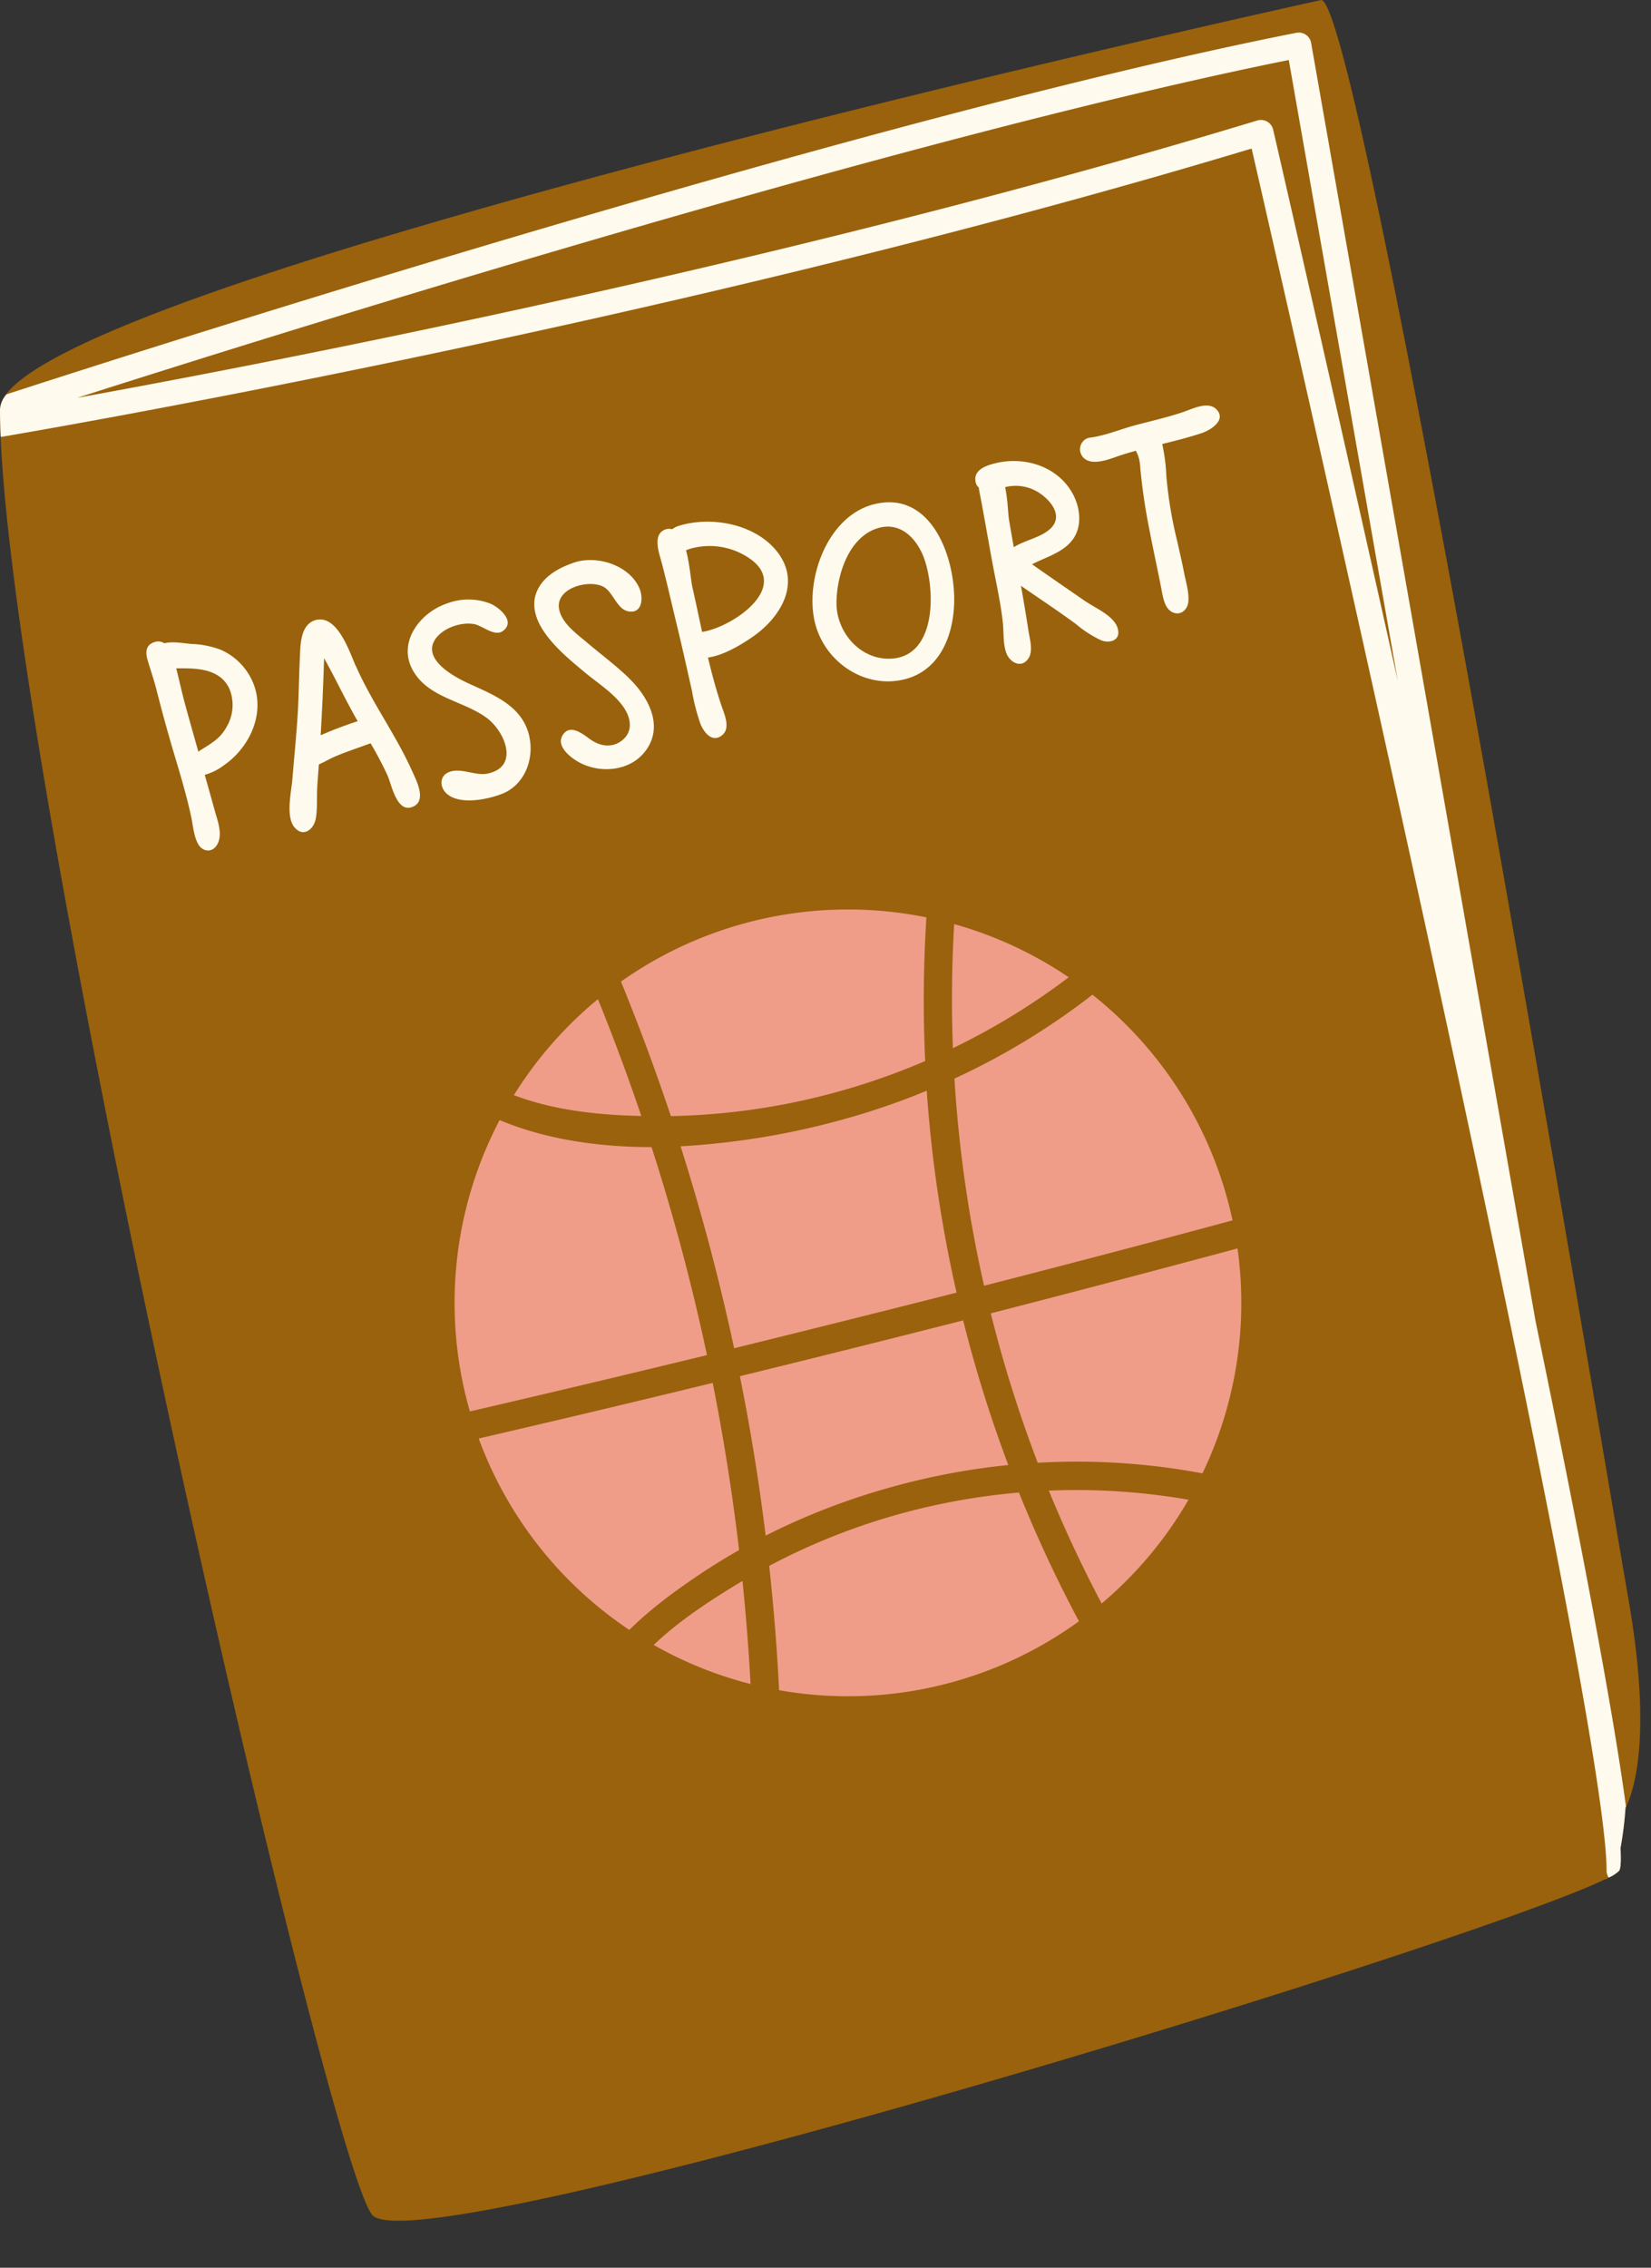
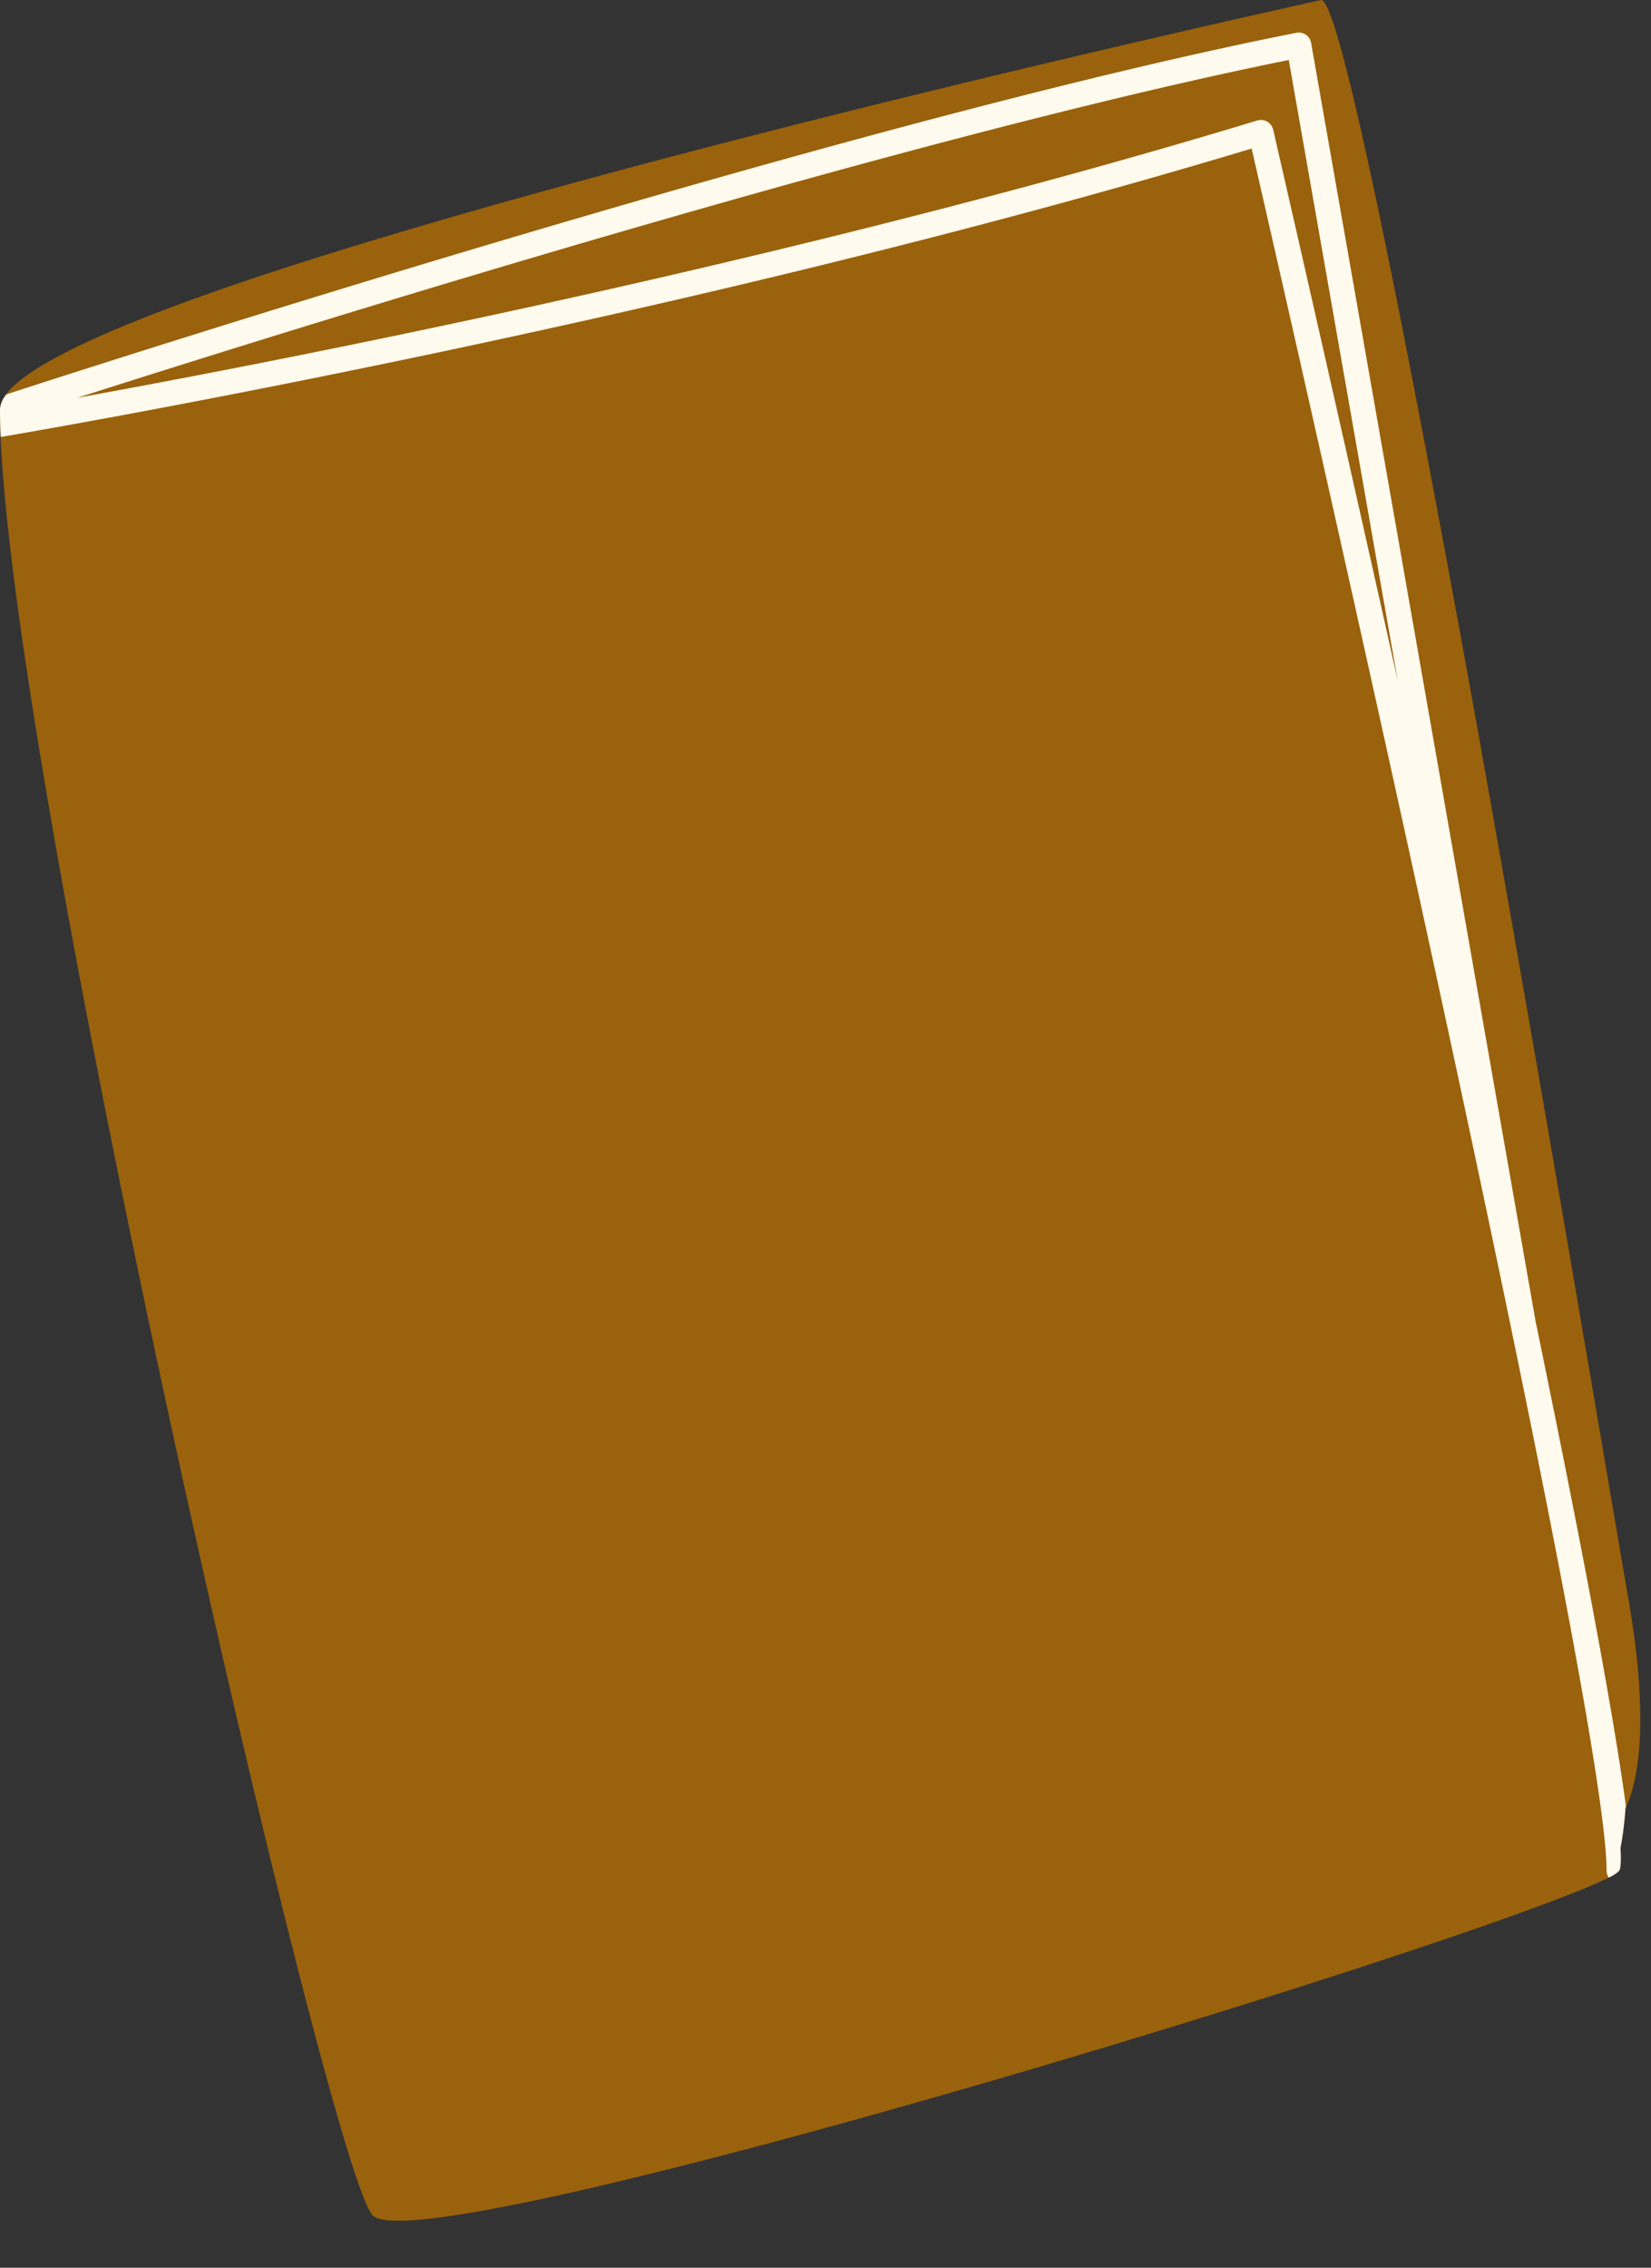
<svg xmlns="http://www.w3.org/2000/svg" fill="#000000" height="482.9" preserveAspectRatio="xMidYMid meet" version="1" viewBox="0.0 0.0 351.6 482.9" width="351.6" zoomAndPan="magnify">
  <rect x="0.0" y="0.0" width="351.6" height="482.9" fill="#333333" stroke="none" />
  <g data-name="Layer 2">
    <g id="change1_1">
      <path d="M345.11,393.49c.14,2.71.05,4.37-.29,4.84a7.27,7.27,0,0,1-2.19,1.44,1.81,1.81,0,0,1-.94.48h0c-29.63,14.26-253.06,82.64-262.42,71.4C69.36,459.76,0,157.23,0,87.2,0,77.45,40.15,62.62,90.13,48h0c38.72-11.38,83.31-22.67,119.69-31.43C250.85,6.7,281.4,0,281.4,0c3.73.55,15.42,58.3,28,126.35,4.44,24.06,8.95,49.47,13.27,74.08,11.46,65.12,21.45,124.73,24.18,140.43,4.77,27.61,1.54,39.56-.64,44.09A75.51,75.51,0,0,1,345.11,393.49Z" fill="#9a620c" />
    </g>
    <g id="change2_1">
-       <path d="M264.35,277.44a83.77,83.77,0,1,1-83.77-83.77A83.77,83.77,0,0,1,264.35,277.44Z" fill="#ef9d89" />
-     </g>
+       </g>
    <g id="change3_1">
-       <path d="M47,138.36a19.35,19.35,0,0,0-6.17-1.23c-1.87-.15-4-.6-5.83-.15a2.42,2.42,0,0,0-2.14-.24c-1.87.61-1.9,2.2-1.43,3.81.67,2.26,1.44,4.46,2,6.75q1.78,7,3.85,13.9c1.25,4.18,2.49,8.37,3.41,12.63.42,1.91.54,4.09,1.47,5.84s3.12,2.08,4.19,0,0-4.88-.56-6.84c-.71-2.61-1.45-5.22-2.19-7.83a11.8,11.8,0,0,0,3.94-1.94c5.42-3.66,8.88-10.72,6.56-17.15A13.22,13.22,0,0,0,47,138.36Zm1.42,16.11c-1.35,2.73-3.34,3.78-5.79,5.32a4.73,4.73,0,0,0-.39.28c-.94-3.34-1.88-6.67-2.8-10-.7-2.56-1.25-5.17-1.91-7.75.58,0,1.14,0,1.6,0,3.75,0,7.93.51,9.71,4.32A9.17,9.17,0,0,1,48.44,154.47Zm27.27-12.82c-1.34-3.05-3.91-10.91-8.56-9.59-3.21,1-3.15,5.37-3.27,8-.21,4.31-.23,8.62-.52,12.93s-.73,8.66-1.08,13c-.21,2.57-1.47,7.92.45,10.18s4.11.41,4.53-1.81.17-4.89.35-7.25c.11-1.44.21-2.89.31-4.33,1-.43,2-1,2.8-1.39,2.42-1.1,4.89-1.89,7.37-2.8l.85-.31a76.2,76.2,0,0,1,3.59,6.81c.91,2,2,8.32,5.53,6.65,2.89-1.36.55-5.71-.32-7.65C84.24,156.36,79.12,149.46,75.71,141.65Zm-7.4,14.91q.48-8.19.73-16.41c2.4,4.29,4.48,8.76,6.91,13,.08.14.17.28.25.43A83.91,83.91,0,0,0,68.31,156.56Zm44.43.28c1.08,4.82-1,10.28-5.74,12.18-3.1,1.22-9.15,2.5-11.91-.07-1.39-1.28-1.51-3.59.36-4.46,2.59-1.2,5.75.82,8.46.23,6.9-1.51,3.5-9.09-.2-11.82-5-3.72-12.44-4.23-15.77-10.16s1.49-12.31,7.31-14.25a12.81,12.81,0,0,1,9.28.08c1.85.84,5.32,3.73,2.62,5.77-1.82,1.37-4.37-1.16-6.25-1.46-2.77-.45-6.58.85-8.19,3.25-2.83,4.26,3.93,7.94,7,9.36C105.15,148,111.27,150.28,112.74,156.84Zm21.15-12.5c4.09,3.93,7.56,10.1,3.7,15.43-3.22,4.46-9.69,5.06-14.28,2.54-1.83-1-5.16-3.58-3.3-6,1.74-2.29,4.56.4,6.1,1.39,2.1,1.35,4.7,1.54,6.67-.28,2.21-2,1.44-4.95-.16-7.11-2.1-2.84-5.3-4.84-8-7.08-3-2.5-6.14-5.07-8.44-8.27-2-2.76-3.28-6.23-1.61-9.49,1.51-3,4.75-4.67,7.76-5.69,4.89-1.62,11.86.62,13.91,5.61.75,1.84.62,5.13-2.14,4.84s-3.43-4.25-5.69-5.34c-3.17-1.53-10.08.35-9.33,4.75.52,3.07,3.78,5.34,6,7.23C128,139.36,131.11,141.66,133.89,144.34Zm97.32-16.27c-3.8-2.63-7.62-5.24-11.4-7.91,3-1.57,6.75-2.51,8.78-5.44s1.42-7.09-.42-10.1c-3.59-5.87-11.12-7.7-17.42-5.62-1.56.51-3.28,1.49-3,3.39a2.17,2.17,0,0,0,.72,1.45c.12,1,.34,1.89.47,2.61.85,4.52,1.62,9.06,2.46,13.58.77,4.15,1.72,8.31,2.18,12.51.24,2.13,0,4.42.73,6.47s3.2,3.42,4.7,1.24c1.14-1.66.25-4.36,0-6.16-.49-3.12-1-6.24-1.57-9.35l.34.24c3.8,2.61,7.64,5.17,11.35,7.89a24.35,24.35,0,0,0,5.39,3.48c2,.77,4.35-.1,3.48-2.69S233.28,129.5,231.21,128.07Zm-18.73-23.92-.26.17C212.39,104.21,212.75,104,212.48,104.15Zm3.43,12.36q-.51-2.88-1-5.77c-.22-1.26-.27-4.4-.84-7a9.13,9.13,0,0,1,7.7,1.52c2.45,1.78,4.64,4.94,1.81,7.44C221.43,114.55,218.32,115,215.91,116.51ZM144.48,112a4.33,4.33,0,0,0-1.34.71,2.29,2.29,0,0,0-1.34,0c-3,1-1.42,5.08-.87,7.16,1.19,4.56,2.23,9.19,3.34,13.77s2.06,8.94,3.08,13.41a42.29,42.29,0,0,0,1.85,7.18c.75,1.76,2.46,4,4.55,2.36,1.88-1.48.56-4.39-.06-6.2-1.15-3.37-2.08-6.85-2.92-10.37,3.35-.45,7-2.69,9.48-4.38,6.08-4.21,10.51-11.61,5.15-18.29C160.69,111.53,151.43,109.82,144.48,112Zm5.57,22.47-.53.1c-.69-3.21-1.36-6.42-2.08-9.58-.3-1.32-.55-4.86-1.34-7.82l.73-.27a15,15,0,0,1,11.79,1.38C169.07,124.26,156.92,133.06,150.05,134.47Zm35.17-26.83c-9.13,3-13.59,15.52-11.81,24.32S184.15,147,193,144.56c6.92-1.94,9.76-8.68,10.16-15.27C203.8,119,198.25,103.51,185.22,107.64Zm4.17,32.63c-6.37.09-11.25-5.75-11.25-11.8,0-5.72,2.44-13.76,8.41-15.87,4.7-1.68,8.24,1.49,10,5.65C199.26,124.89,199.73,140.13,189.39,140.27ZM259,87.12c-1.81-1.77-5.15,0-7.08.64-3.28,1.1-6.69,1.88-10,2.75s-6.63,2.33-10.08,2.72a2.54,2.54,0,0,0-1,4.33c1.87,1.71,5.48.18,7.49-.5,1.18-.39,2.37-.74,3.56-1.07a7.3,7.3,0,0,1,.9,3.12,124.86,124.86,0,0,0,2,13.74c.84,4.41,1.82,8.79,2.66,13.19.3,1.55.7,3.7,2.37,4.39s3.09-.62,3.25-2.28c.2-1.93-.52-4.23-.89-6.11-.46-2.36-1-4.7-1.54-7.05a91.51,91.51,0,0,1-2.25-13.54,38.87,38.87,0,0,0-.88-6.9c2.88-.71,5.75-1.43,8.55-2.37C257.87,91.54,261.3,89.4,259,87.12ZM234.61,97c.08-.14.14-.28.21-.43S234.68,96.92,234.61,97Z" fill="#fefaed" fill-rule="evenodd" />
-     </g>
+       </g>
    <g id="change1_2">
-       <path d="M277.21,319.43A144.05,144.05,0,0,0,221,311.49a275.64,275.64,0,0,1-10-31.82q30.58-7.86,61-16.11c3.75-1,2.16-6.85-1.61-5.83Q240,266,209.57,273.79a275.25,275.25,0,0,1-6.31-44.11,150.31,150.31,0,0,0,52.36-40c2.47-3-1.78-7.27-4.27-4.27a145.14,145.14,0,0,1-48.42,37.79,275,275,0,0,1,1.22-38.26c.4-3.86-5.64-3.83-6,0a278,278,0,0,0-1.12,41,144.73,144.73,0,0,1-14.93,5.47,143.47,143.47,0,0,1-39.23,6.26q-6.11-18.3-13.75-36.1c-1.53-3.56-6.73-.49-5.21,3q7,16.31,12.66,33.07c-13.77-.29-28.39-2.42-39.22-11.34-3-2.46-7.27,1.79-4.27,4.27,12.28,10.12,28.86,13.69,45.68,13.7a450.07,450.07,0,0,1,11.8,44.29q-29.34,7.14-58.77,13.91c-3.79.87-2.19,6.7,1.6,5.83q29.24-6.72,58.39-13.82,3.51,17.68,5.62,35.6-4.77,2.71-9.29,5.78c-11.33,7.72-23.25,17.42-25.61,31.71-.63,3.8,5.19,5.44,5.82,1.61,2.43-14.68,16.29-24.25,28.14-31.53.54-.34,1.11-.65,1.66-1a453.67,453.67,0,0,1,1.84,68.48c-.19,3.89,5.85,3.88,6,0a456.15,456.15,0,0,0-2.15-71.69,138.39,138.39,0,0,1,30.52-11.78A140.37,140.37,0,0,1,217,317.83a278.88,278.88,0,0,0,16.87,34.8c1.94,3.37,7.16.33,5.22-3.05a270.81,270.81,0,0,1-15.73-32.16,139,139,0,0,1,52.25,7.84C279.28,326.56,280.86,320.73,277.21,319.43ZM144.94,244.1a163.88,163.88,0,0,0,34.74-5.76,152.37,152.37,0,0,0,17.68-6.08,281.17,281.17,0,0,0,6.35,43q-23.65,6-47.37,11.84Q151.69,265.38,144.94,244.1ZM188.66,317A144.18,144.18,0,0,0,163.06,327q-2.1-17.07-5.49-33.95,23.79-5.82,47.54-11.88a281.56,281.56,0,0,0,9.62,30.8A147.87,147.87,0,0,0,188.66,317Z" fill="#9a620c" />
-     </g>
+       </g>
    <g id="change3_2">
      <path d="M346.27,384.71c-2.82-21.13-10.17-59.41-19.24-103.3L279.22,9.15A2.64,2.64,0,0,0,278.1,7.4a2.68,2.68,0,0,0-2-.42c-93.18,18.39-254.22,70.3-274.73,77A5.57,5.57,0,0,0,0,87.2C0,89,.05,90.92.14,93a2.11,2.11,0,0,0,.35,0C1.9,92.74,142,69.21,266.55,31.63c7.4,32.25,75.59,330.56,75.59,366.7a2.71,2.71,0,0,0,.44,1.48.1.1,0,0,0,.05,0,7.27,7.27,0,0,0,2.19-1.44c.34-.47.43-2.13.29-4.84a75.51,75.51,0,0,0,1.05-8.54A2.56,2.56,0,0,1,346.27,384.71ZM271.14,27.63a2.73,2.73,0,0,0-1.27-1.73,2.69,2.69,0,0,0-2.13-.24C168.14,55.93,57.81,77.21,16.46,84.71c44.88-14.35,176.23-55.46,258-71.93l23.2,132.15C283.86,83,272.34,32.82,271.14,27.63Z" fill="#fefaed" />
    </g>
  </g>
</svg>